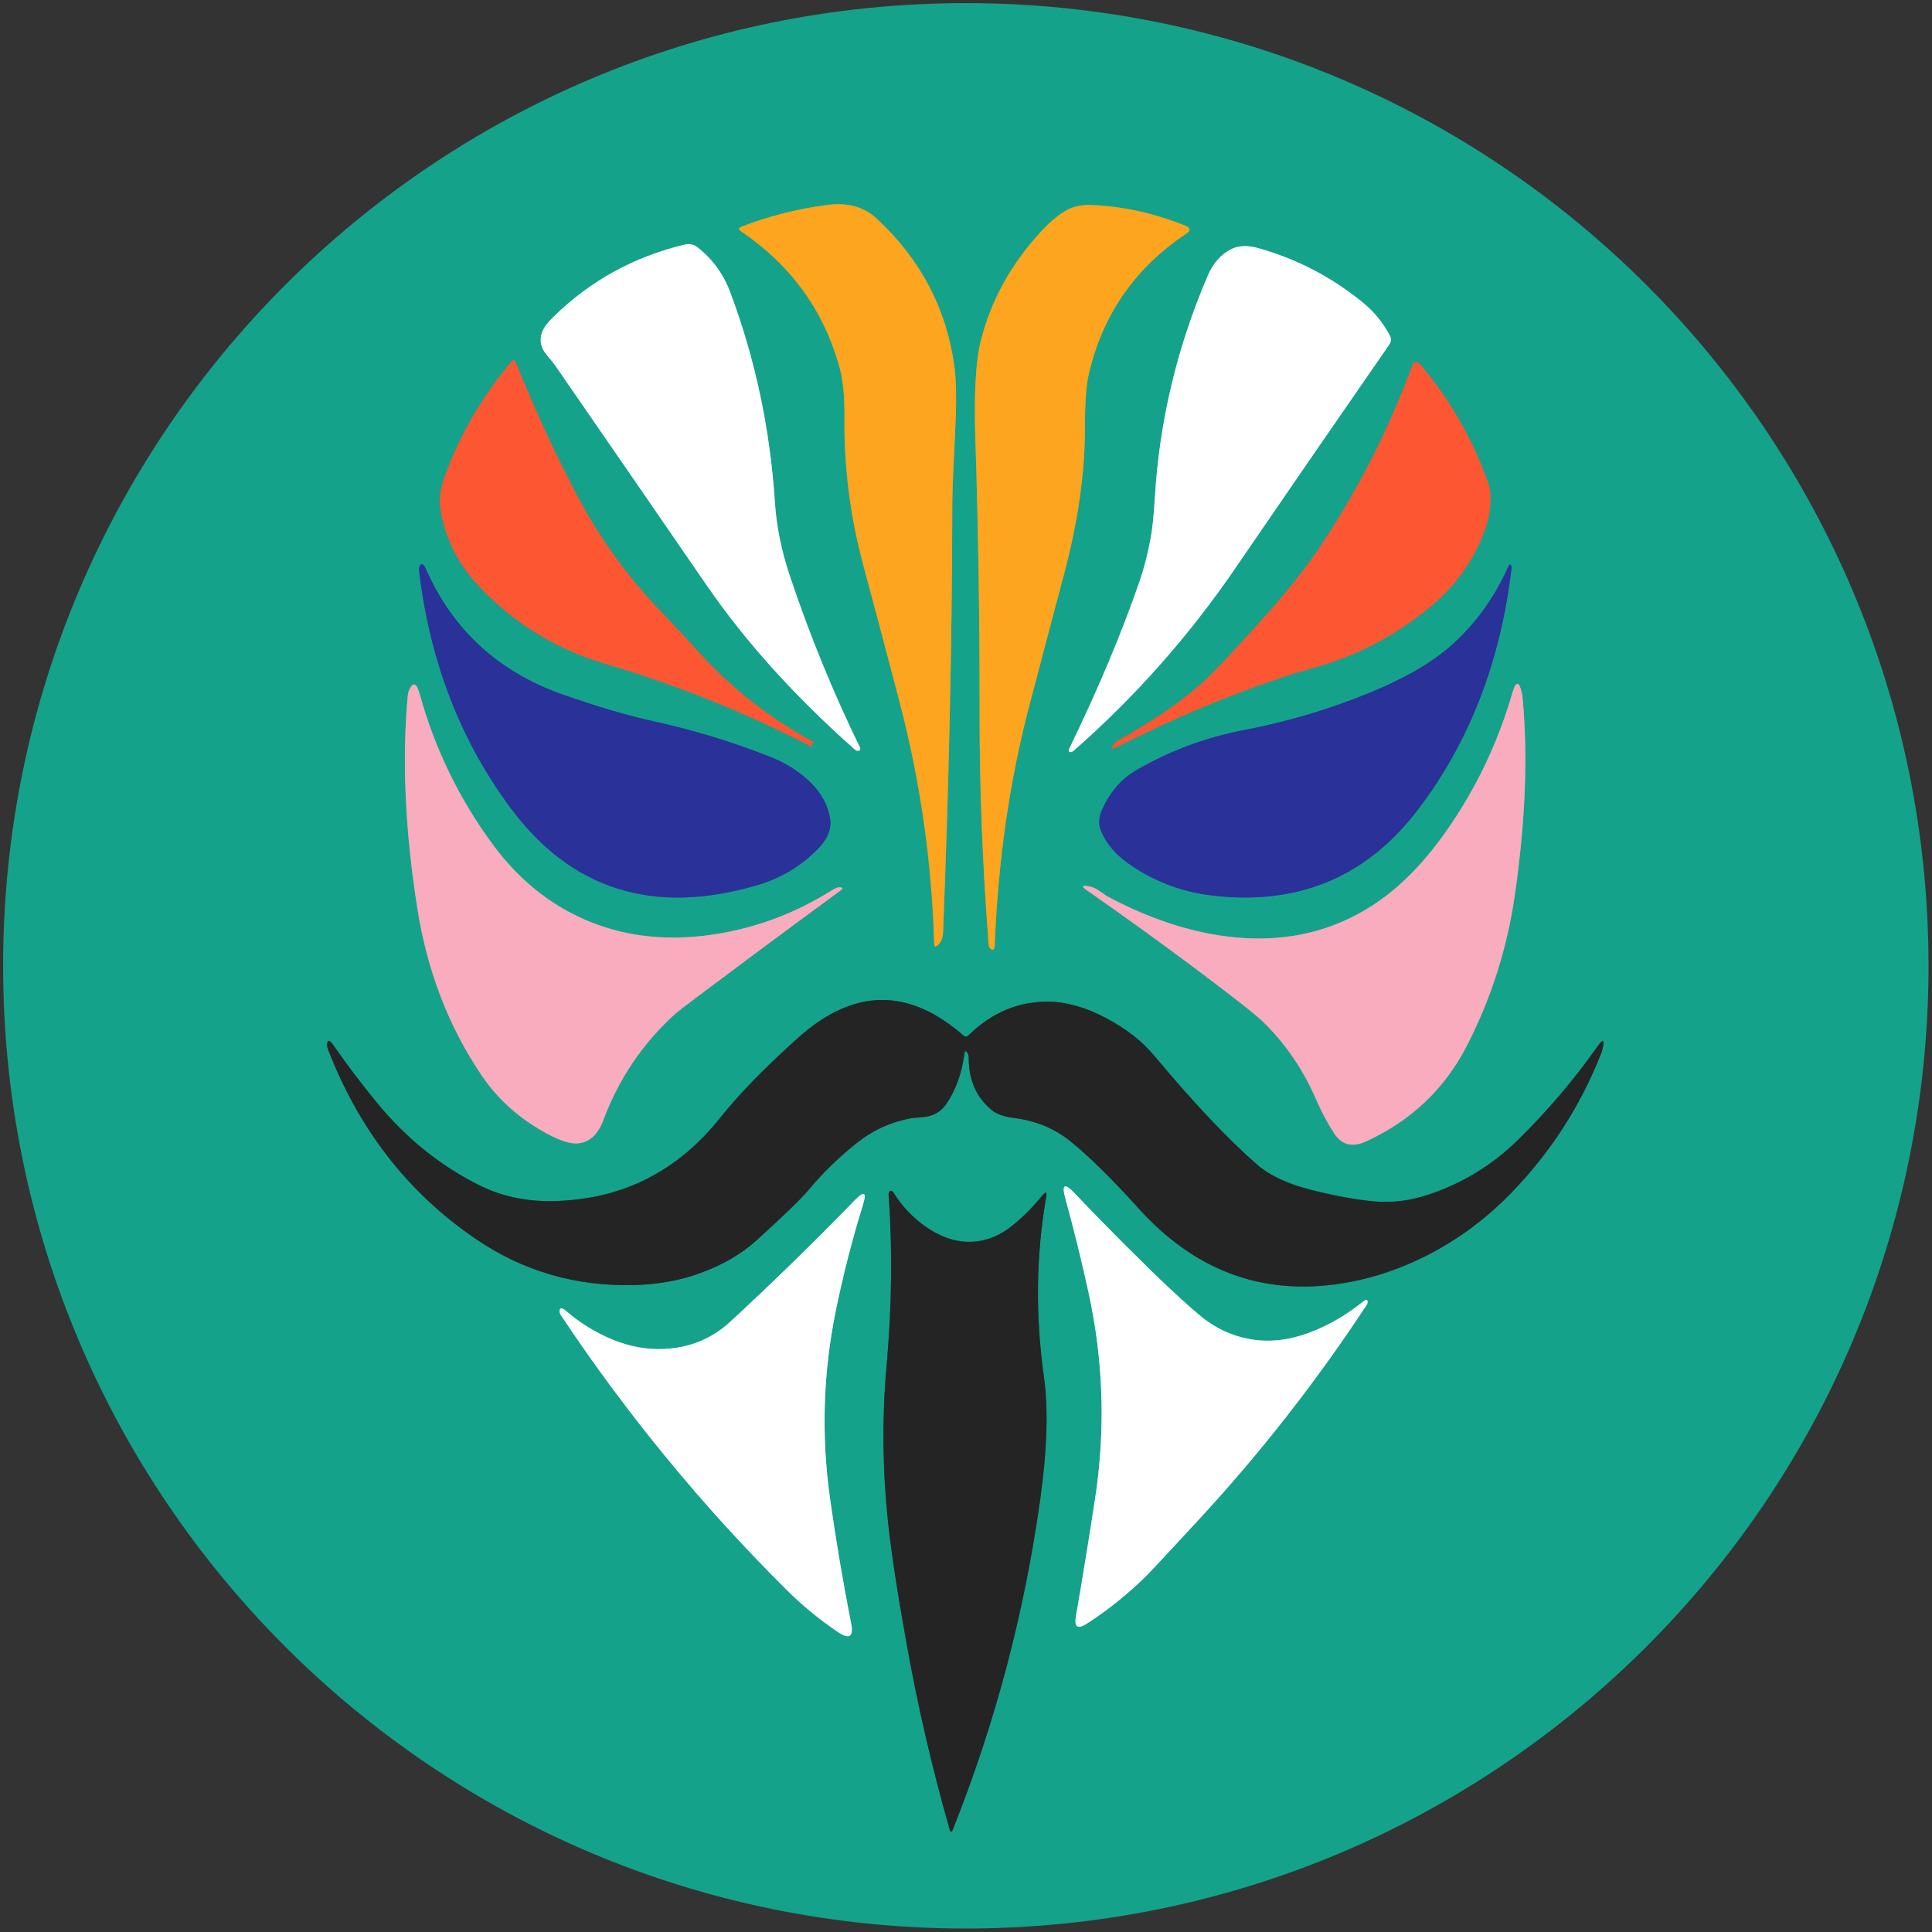
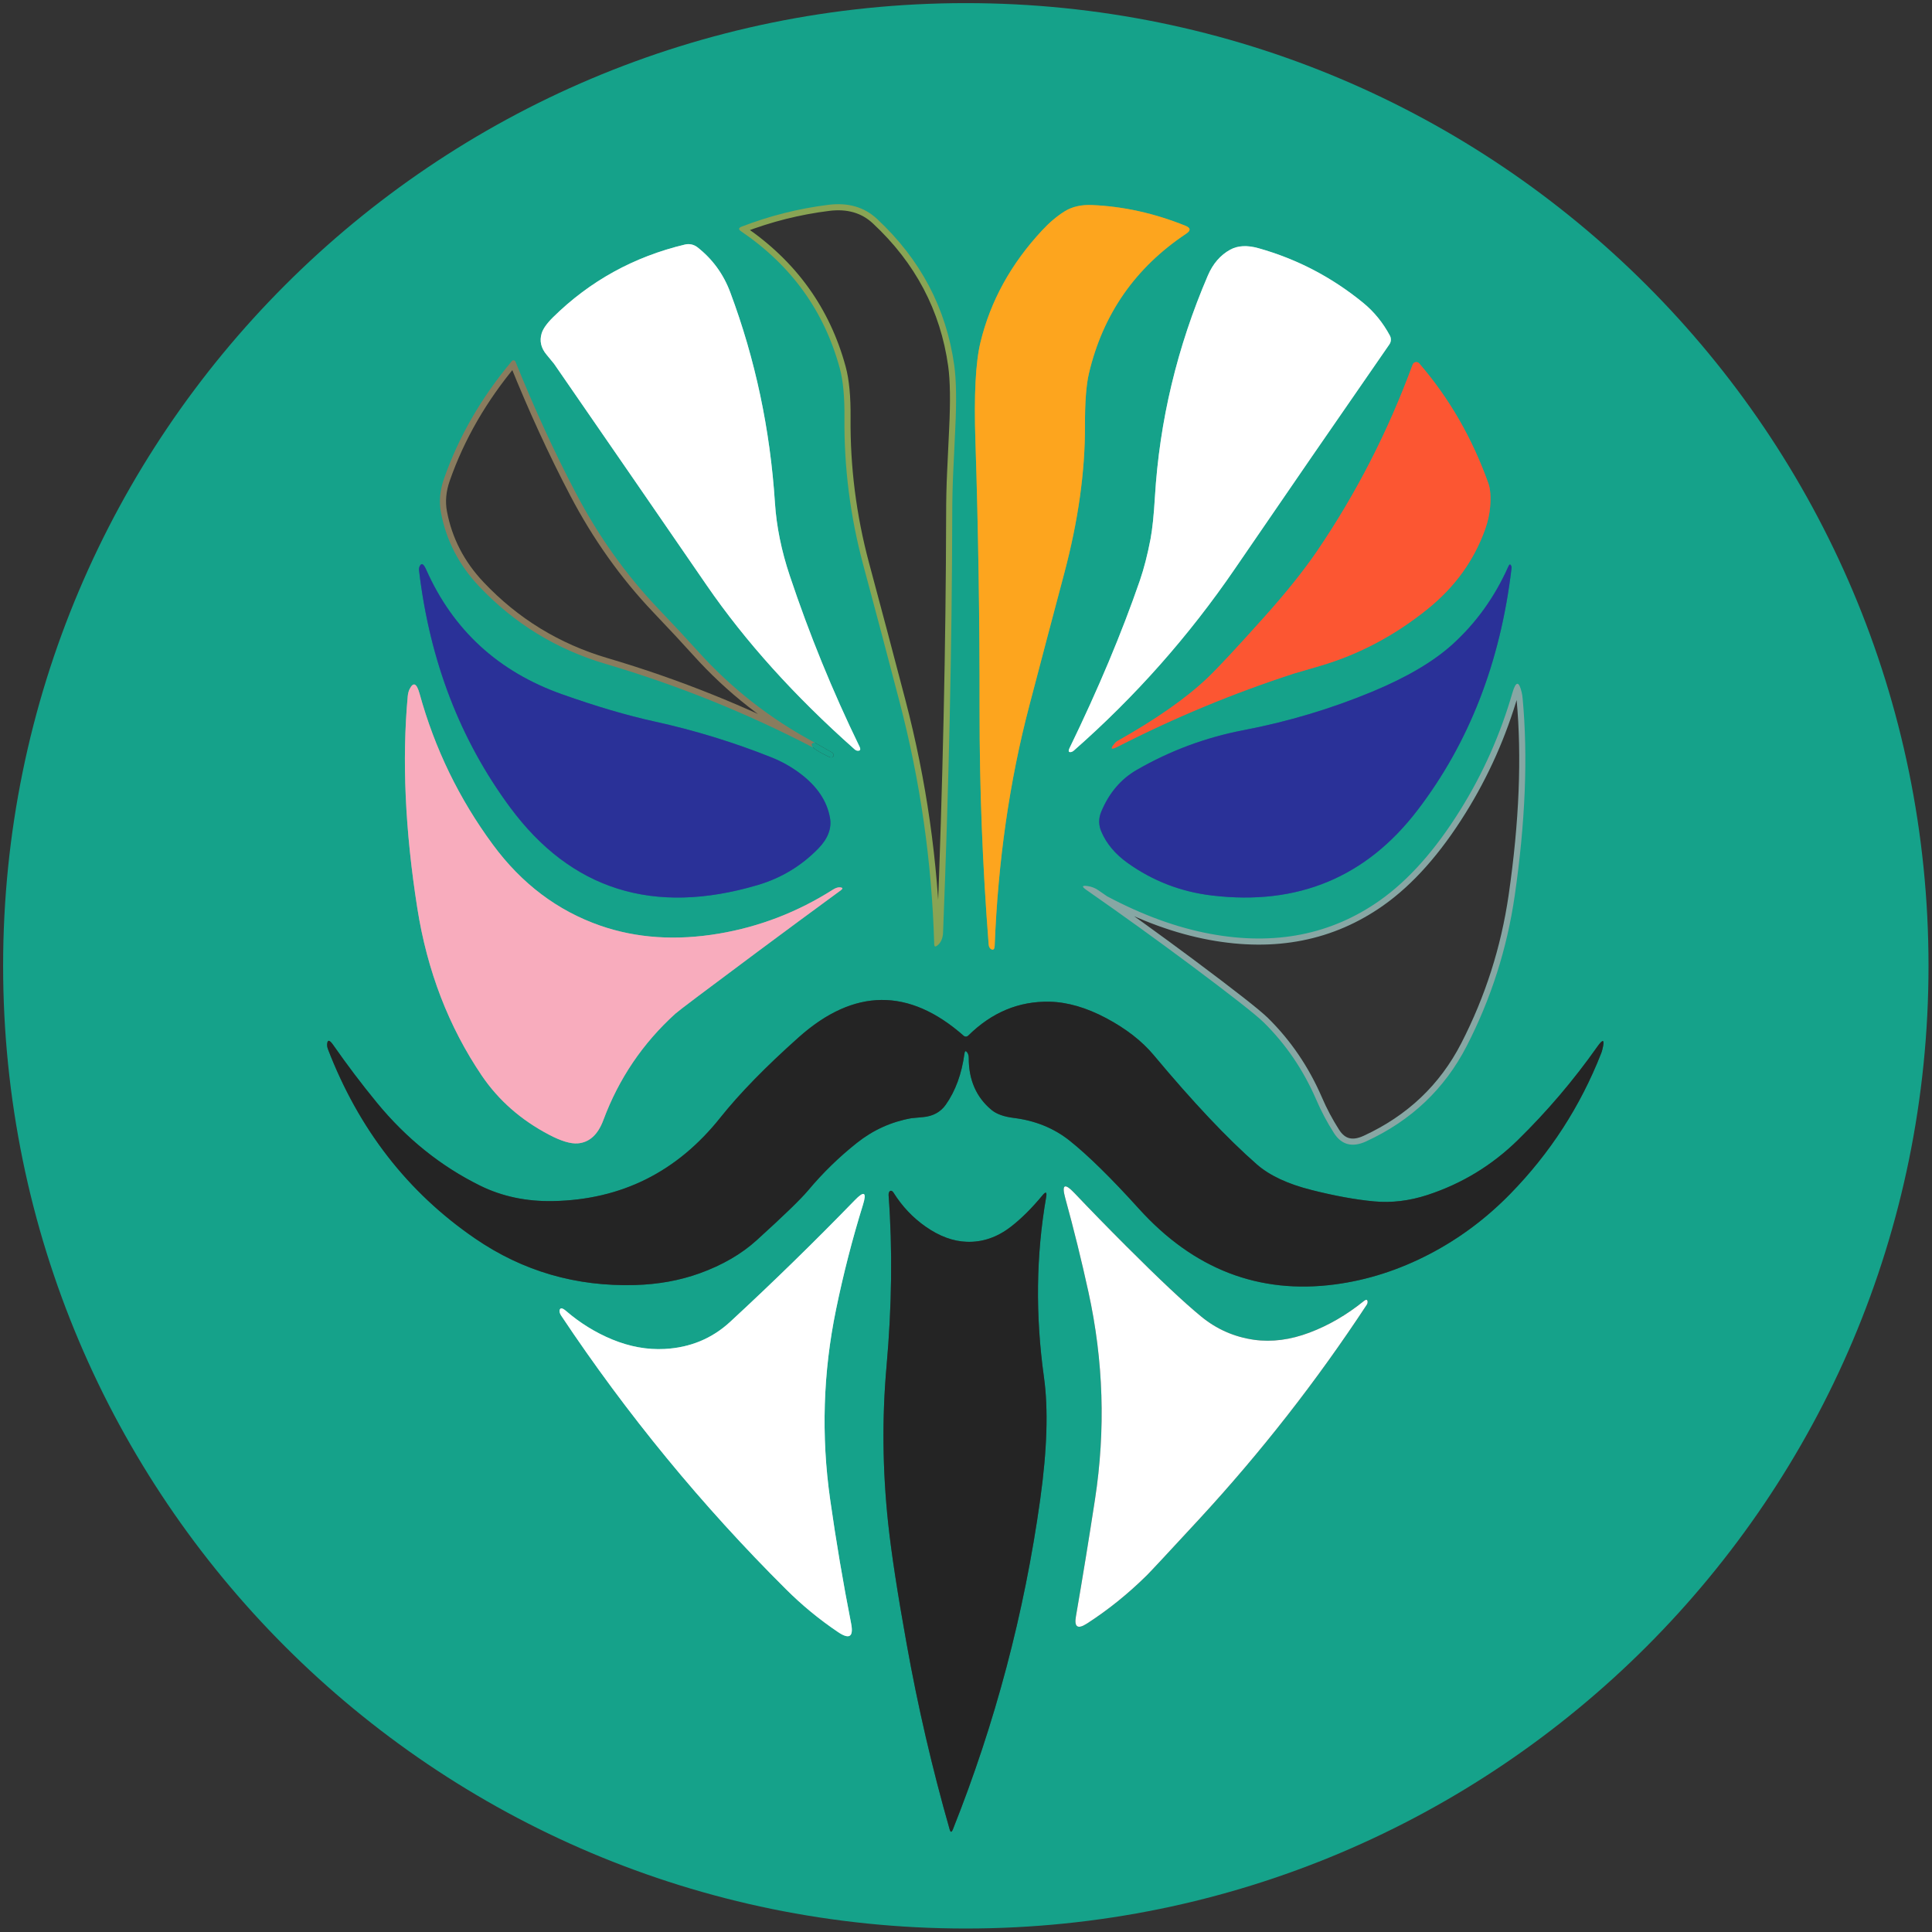
<svg xmlns="http://www.w3.org/2000/svg" version="1.1" viewBox="0 0 316 316">
  <rect x="0" y="0" width="316" height="316" fill="#333333" stroke="none" />
  <g stroke-width="2.0" fill="none" stroke-linecap="butt">
    <path stroke="#89a454" vector-effect="non-scaling-stroke" d="   M 143.44 35.80   Q 140.33 32.90 135.50 33.50   Q 128.19 34.41 121.30 37.07   Q 120.53 37.37 121.21 37.83   Q 133.56 46.22 137.36 60.26   Q 138.17 63.23 138.12 68.34   Q 138.01 80.51 141.17 92.31   Q 144.19 103.54 147.13 114.78   Q 152.23 134.29 152.80 154.44   Q 152.82 155.00 153.24 154.70   Q 154.19 154.02 154.25 152.50   Q 155.68 116.14 155.75 84.25   Q 155.75 80.62 155.91 77.24   Q 156.07 73.74 156.24 70.24   Q 156.58 63.35 156.08 59.77   Q 154.12 45.74 143.44 35.80" />
    <path stroke="#89a454" vector-effect="non-scaling-stroke" d="   M 193.88 36.92   Q 186.28 33.86 178.63 33.54   Q 175.97 33.42 174.13 34.57   Q 172.25 35.74 170.44 37.69   Q 162.82 45.87 160.37 55.97   Q 159.17 60.89 159.54 72.11   Q 160.25 94.05 160.22 116.00   Q 160.20 135.29 161.71 154.51   C 161.74 154.88 161.92 155.18 162.17 155.28   Q 162.66 155.49 162.69 154.69   Q 163.51 133.87 168.34 115.48   Q 171.18 104.64 174.06 93.81   Q 177.49 80.92 177.46 69.65   Q 177.44 63.88 178.11 61.06   Q 181.54 46.53 194.02 38.22   Q 195.18 37.44 193.88 36.92" />
    <path stroke="#8ad1c5" vector-effect="non-scaling-stroke" d="   M 114.07 40.44   C 113.49 39.99 112.73 39.82 112.02 40.00   Q 99.50 42.99 90.46 51.89   Q 88.93 53.40 88.59 54.54   Q 88.04 56.38 89.38 57.99   Q 90.55 59.39 90.62 59.50   Q 103.11 77.58 115.56 95.69   Q 125.07 109.52 139.78 122.56   Q 140.03 122.78 140.28 122.79   Q 140.93 122.83 140.58 122.11   Q 133.96 108.50 129.17 94.15   Q 127.13 88.05 126.75 82.25   Q 125.58 64.22 119.44 47.81   Q 117.77 43.34 114.07 40.44" />
    <path stroke="#8ad1c5" vector-effect="non-scaling-stroke" d="   M 222.95 49.52   Q 215.28 43.25 205.85 40.60   Q 203.08 39.82 201.23 40.83   Q 198.81 42.15 197.56 45.06   Q 190.02 62.62 188.90 81.28   Q 188.63 85.79 188.18 88.17   Q 187.44 92.03 186.44 94.94   Q 182.00 107.81 174.93 122.37   Q 174.57 123.12 175.20 123.00   Q 175.41 122.96 175.63 122.77   Q 190.68 109.55 202.00 93.00   Q 214.23 75.12 227.26 56.31   C 227.54 55.89 227.57 55.35 227.34 54.91   Q 225.62 51.70 222.95 49.52" />
-     <path stroke="#15a28a" vector-effect="non-scaling-stroke" d="   M 132.96 122.25   Q 133.61 122.83 135.50 123.75   Q 136.02 124.01 136.26 123.77   C 136.46 123.57 136.34 123.21 136.02 123.03   L 133.25 121.46" />
    <path stroke="#897c5e" vector-effect="non-scaling-stroke" d="   M 133.25 121.46   Q 122.33 115.62 114.08 106.44   Q 111.58 103.66 107.56 99.44   Q 99.71 91.19 94.15 80.58   Q 88.94 70.65 84.31 59.15   C 84.21 58.91 83.89 58.86 83.72 59.06   Q 76.22 68.01 72.62 78.30   Q 71.62 81.16 72.12 83.82   Q 73.42 90.68 78.36 95.90   Q 86.99 105.03 99.09 108.60   Q 116.68 113.79 132.96 122.25" />
    <path stroke="#897c5e" vector-effect="non-scaling-stroke" d="   M 133.25 121.46   Q 132.43 121.55 132.96 122.25" />
    <path stroke="#897c5e" vector-effect="non-scaling-stroke" d="   M 231.05 59.64   Q 225.04 75.98 215.46 90.08   Q 212.19 94.88 206.85 100.85   Q 199.95 108.56 197.44 110.94   Q 192.20 115.90 182.80 121.18   Q 182.55 121.32 182.38 121.52   Q 181.09 123.01 182.89 122.09   Q 196.80 114.98 211.66 110.16   Q 211.72 110.14 215.87 108.93   Q 225.46 106.12 233.56 99.56   Q 240.19 94.20 242.92 86.55   Q 243.58 84.69 243.73 82.87   Q 243.93 80.45 243.44 79.06   Q 239.47 67.94 232.13 59.44   C 231.81 59.07 231.22 59.18 231.05 59.64" />
    <path stroke="#206a91" vector-effect="non-scaling-stroke" d="   M 130.92 126.55   Q 128.73 124.89 126.16 123.87   Q 116.85 120.16 107.05 118.01   Q 100.31 116.53 91.94 113.56   Q 76.29 108.02 69.69 93.13   Q 69.07 91.73 68.64 92.62   Q 68.49 92.94 68.55 93.39   Q 71.19 115.51 83.44 132.06   Q 98.40 152.29 123.89 144.77   Q 129.64 143.08 133.81 138.82   Q 136.22 136.36 135.75 133.75   Q 135.01 129.64 130.92 126.55" />
    <path stroke="#206a91" vector-effect="non-scaling-stroke" d="   M 184.40 141.12   Q 190.61 145.57 198.25 146.47   Q 219.24 148.97 231.81 132.56   Q 244.50 116.01 247.23 92.93   Q 247.25 92.73 247.19 92.58   Q 246.97 92.06 246.72 92.63   Q 243.40 100.10 237.60 105.37   Q 232.93 109.61 224.45 113.13   Q 214.31 117.34 203.44 119.42   Q 194.09 121.21 185.89 125.95   Q 182.03 128.19 180.12 132.77   Q 179.44 134.40 180.14 136.03   Q 181.39 138.96 184.40 141.12" />
    <path stroke="#87a7a4" vector-effect="non-scaling-stroke" d="   M 179.66 145.62   Q 178.90 145.08 177.92 144.93   Q 176.48 144.72 177.68 145.55   Q 186.34 151.58 194.79 157.88   Q 204.76 165.33 206.67 167.20   Q 212.13 172.57 215.29 179.87   Q 216.51 182.71 218.18 185.32   Q 220.05 188.24 223.44 186.69   Q 234.49 181.60 239.89 171.10   Q 245.87 159.47 247.75 146.50   Q 250.36 128.49 249.05 114.31   Q 249.00 113.68 248.88 113.21   Q 248.22 110.43 247.38 113.29   Q 244.41 123.55 238.87 132.44   Q 232.74 142.30 225.68 147.28   Q 213.79 155.67 198.00 152.75   Q 189.79 151.23 181.08 146.60   Q 180.99 146.56 179.66 145.62" />
    <path stroke="#87a7a4" vector-effect="non-scaling-stroke" d="   M 98.21 151.41   Q 87.68 147.75 80.60 138.13   Q 72.34 126.92 68.63 113.47   Q 67.92 110.90 67.01 112.68   Q 66.76 113.16 66.69 113.87   Q 65.26 129.46 68.25 148.50   Q 70.67 163.93 78.81 175.94   Q 82.92 181.99 89.81 185.60   Q 92.77 187.16 94.52 187.01   Q 97.36 186.77 98.69 183.19   Q 102.47 173.04 110.47 165.79   Q 111.24 165.09 123.94 155.64   Q 130.72 150.60 137.53 145.61   Q 138.06 145.22 137.47 145.14   Q 136.93 145.07 136.25 145.50   Q 127.58 151.01 117.61 152.70   Q 107.08 154.48 98.21 151.41" />
    <path stroke="#1d6357" vector-effect="non-scaling-stroke" d="   M 158.19 172.13   Q 158.45 172.48 158.45 173.06   Q 158.44 178.42 162.16 181.53   Q 163.38 182.55 165.82 182.85   Q 171.10 183.51 174.94 186.56   Q 179.46 190.16 186.28 197.70   Q 199.70 212.54 218.35 210.08   Q 226.30 209.03 233.81 205.12   Q 241.12 201.31 247.02 195.27   Q 256.77 185.30 261.87 172.33   Q 262.01 171.98 262.09 171.64   Q 262.71 169.14 261.24 171.22   Q 255.43 179.45 248.24 186.49   Q 241.90 192.69 233.48 195.45   Q 229.04 196.90 224.75 196.50   Q 220.22 196.08 214.53 194.64   Q 208.69 193.18 205.56 190.44   Q 198.34 184.12 188.69 172.56   Q 185.82 169.13 180.92 166.52   Q 176.05 163.94 171.68 163.84   Q 164.13 163.68 158.35 169.40   C 158.15 169.59 157.84 169.60 157.63 169.42   Q 144.20 157.57 130.64 169.66   Q 122.51 176.91 117.81 182.81   Q 107.22 196.11 90.50 196.45   Q 83.93 196.58 78.56 193.94   Q 68.88 189.17 61.63 180.34   Q 57.90 175.79 54.53 170.96   Q 53.56 169.55 53.50 170.88   Q 53.49 171.22 53.63 171.58   Q 61.20 191.26 77.69 202.56   Q 89.41 210.60 103.89 210.18   Q 109.56 210.02 114.42 208.27   Q 120.05 206.24 123.81 202.81   Q 130.40 196.83 132.19 194.69   Q 135.79 190.39 140.17 186.92   Q 144.14 183.77 149.09 182.89   Q 149.16 182.88 150.93 182.72   Q 153.40 182.51 154.69 180.69   Q 157.08 177.29 157.75 172.31   Q 157.84 171.66 158.19 172.13" />
-     <path stroke="#8ad1c5" vector-effect="non-scaling-stroke" d="   M 184.20 203.81   Q 179.63 199.24 175.74 195.14   Q 173.31 192.59 174.24 195.98   Q 176.34 203.62 178.03 211.34   Q 181.72 228.18 179.10 245.23   Q 177.64 254.75 175.98 264.38   Q 175.52 267.01 177.77 265.56   Q 182.97 262.21 187.57 257.67   Q 188.62 256.62 196.11 248.51   Q 211.27 232.09 223.56 213.39   Q 223.70 213.16 223.69 212.95   Q 223.66 212.33 223.06 212.81   Q 218.84 216.21 214.19 217.96   Q 209.48 219.74 205.14 219.14   Q 200.25 218.45 196.44 215.31   Q 192.25 211.87 184.20 203.81" />
    <path stroke="#1d6357" vector-effect="non-scaling-stroke" d="   M 170.49 195.53   Q 167.89 198.67 165.36 200.63   Q 162.00 203.24 158.14 203.11   Q 154.78 203.00 151.40 200.63   Q 148.26 198.44 146.15 195.08   Q 145.89 194.68 145.62 194.78   C 145.43 194.86 145.32 195.14 145.34 195.48   Q 146.32 208.71 145.00 223.50   Q 143.88 236.12 145.27 249.16   Q 146.05 256.45 148.30 268.92   Q 151.04 284.22 155.32 299.20   Q 155.54 299.99 155.85 299.23   Q 166.25 273.14 170.14 245.23   Q 171.84 233.03 170.75 225.25   Q 168.63 210.07 171.11 195.81   Q 171.34 194.49 170.49 195.53" />
    <path stroke="#8ad1c5" vector-effect="non-scaling-stroke" d="   M 100.14 219.09   Q 96.03 217.39 92.58 214.42   Q 91.71 213.67 91.54 214.26   C 91.47 214.50 91.56 214.84 91.78 215.17   Q 107.92 239.40 128.56 259.94   Q 132.48 263.85 137.08 266.95   Q 139.85 268.82 139.21 265.54   Q 137.24 255.54 135.78 245.25   Q 133.56 229.63 136.74 214.20   Q 138.54 205.46 141.14 197.08   Q 142.12 193.93 139.82 196.30   Q 129.89 206.53 119.44 216.19   Q 114.98 220.31 108.70 220.64   Q 104.45 220.86 100.14 219.09" />
-     <path stroke="#2a3198" vector-effect="non-scaling-stroke" d="   M 223.81 138.81   Q 229.66 134.17 233.73 127.48   Q 236.73 122.56 239.70 115.56   Q 242.32 109.39 243.74 102.79   Q 244.14 100.95 242.82 102.30   Q 230.90 114.60 214.25 118.36   Q 213.15 118.60 211.23 119.31   Q 209.71 119.87 208.11 120.09   Q 205.37 120.48 203.53 121.10   Q 201.75 121.69 199.91 122.03   Q 197.74 122.44 196.31 122.95   Q 194.11 123.74 191.90 124.47   Q 189.00 125.43 187.62 126.27   Q 183.13 128.99 181.00 133.98   C 180.88 134.27 180.90 134.60 181.05 134.88   Q 183.38 139.08 187.06 141.19   Q 191.73 143.87 197.21 144.67   Q 202.38 145.42 207.80 145.03   Q 216.81 144.37 223.81 138.81" />
+     <path stroke="#2a3198" vector-effect="non-scaling-stroke" d="   M 223.81 138.81   Q 229.66 134.17 233.73 127.48   Q 236.73 122.56 239.70 115.56   Q 242.32 109.39 243.74 102.79   Q 244.14 100.95 242.82 102.30   Q 230.90 114.60 214.25 118.36   Q 213.15 118.60 211.23 119.31   Q 209.71 119.87 208.11 120.09   Q 205.37 120.48 203.53 121.10   Q 201.75 121.69 199.91 122.03   Q 194.11 123.74 191.90 124.47   Q 189.00 125.43 187.62 126.27   Q 183.13 128.99 181.00 133.98   C 180.88 134.27 180.90 134.60 181.05 134.88   Q 183.38 139.08 187.06 141.19   Q 191.73 143.87 197.21 144.67   Q 202.38 145.42 207.80 145.03   Q 216.81 144.37 223.81 138.81" />
  </g>
  <path fill="#15a28a" d="   M 315.43 157.97   C 315.43 244.93 244.93 315.43 157.97 315.43   C 71.01 315.43 0.51 244.93 0.51 157.97   C 0.51 71.01 71.01 0.51 157.97 0.51   C 244.93 0.51 315.43 71.01 315.43 157.97   Z   M 143.44 35.80   Q 140.33 32.90 135.50 33.50   Q 128.19 34.41 121.30 37.07   Q 120.53 37.37 121.21 37.83   Q 133.56 46.22 137.36 60.26   Q 138.17 63.23 138.12 68.34   Q 138.01 80.51 141.17 92.31   Q 144.19 103.54 147.13 114.78   Q 152.23 134.29 152.80 154.44   Q 152.82 155.00 153.24 154.70   Q 154.19 154.02 154.25 152.50   Q 155.68 116.14 155.75 84.25   Q 155.75 80.62 155.91 77.24   Q 156.07 73.74 156.24 70.24   Q 156.58 63.35 156.08 59.77   Q 154.12 45.74 143.44 35.80   Z   M 193.88 36.92   Q 186.28 33.86 178.63 33.54   Q 175.97 33.42 174.13 34.57   Q 172.25 35.74 170.44 37.69   Q 162.82 45.87 160.37 55.97   Q 159.17 60.89 159.54 72.11   Q 160.25 94.05 160.22 116.00   Q 160.20 135.29 161.71 154.51   C 161.74 154.88 161.92 155.18 162.17 155.28   Q 162.66 155.49 162.69 154.69   Q 163.51 133.87 168.34 115.48   Q 171.18 104.64 174.06 93.81   Q 177.49 80.92 177.46 69.65   Q 177.44 63.88 178.11 61.06   Q 181.54 46.53 194.02 38.22   Q 195.18 37.44 193.88 36.92   Z   M 114.07 40.44   C 113.49 39.99 112.73 39.82 112.02 40.00   Q 99.50 42.99 90.46 51.89   Q 88.93 53.40 88.59 54.54   Q 88.04 56.38 89.38 57.99   Q 90.55 59.39 90.62 59.50   Q 103.11 77.58 115.56 95.69   Q 125.07 109.52 139.78 122.56   Q 140.03 122.78 140.28 122.79   Q 140.93 122.83 140.58 122.11   Q 133.96 108.50 129.17 94.15   Q 127.13 88.05 126.75 82.25   Q 125.58 64.22 119.44 47.81   Q 117.77 43.34 114.07 40.44   Z   M 222.95 49.52   Q 215.28 43.25 205.85 40.60   Q 203.08 39.82 201.23 40.83   Q 198.81 42.15 197.56 45.06   Q 190.02 62.62 188.90 81.28   Q 188.63 85.79 188.18 88.17   Q 187.44 92.03 186.44 94.94   Q 182.00 107.81 174.93 122.37   Q 174.57 123.12 175.20 123.00   Q 175.41 122.96 175.63 122.77   Q 190.68 109.55 202.00 93.00   Q 214.23 75.12 227.26 56.31   C 227.54 55.89 227.57 55.35 227.34 54.91   Q 225.62 51.70 222.95 49.52   Z   M 132.96 122.25   Q 133.61 122.83 135.50 123.75   Q 136.02 124.01 136.26 123.77   C 136.46 123.57 136.34 123.21 136.02 123.03   L 133.25 121.46   Q 122.33 115.62 114.08 106.44   Q 111.58 103.66 107.56 99.44   Q 99.71 91.19 94.15 80.58   Q 88.94 70.65 84.31 59.15   C 84.21 58.91 83.89 58.86 83.72 59.06   Q 76.22 68.01 72.62 78.30   Q 71.62 81.16 72.12 83.82   Q 73.42 90.68 78.36 95.90   Q 86.99 105.03 99.09 108.60   Q 116.68 113.79 132.96 122.25   Z   M 231.05 59.64   Q 225.04 75.98 215.46 90.08   Q 212.19 94.88 206.85 100.85   Q 199.95 108.56 197.44 110.94   Q 192.20 115.90 182.80 121.18   Q 182.55 121.32 182.38 121.52   Q 181.09 123.01 182.89 122.09   Q 196.80 114.98 211.66 110.16   Q 211.72 110.14 215.87 108.93   Q 225.46 106.12 233.56 99.56   Q 240.19 94.20 242.92 86.55   Q 243.58 84.69 243.73 82.87   Q 243.93 80.45 243.44 79.06   Q 239.47 67.94 232.13 59.44   C 231.81 59.07 231.22 59.18 231.05 59.64   Z   M 130.92 126.55   Q 128.73 124.89 126.16 123.87   Q 116.85 120.16 107.05 118.01   Q 100.31 116.53 91.94 113.56   Q 76.29 108.02 69.69 93.13   Q 69.07 91.73 68.64 92.62   Q 68.49 92.94 68.55 93.39   Q 71.19 115.51 83.44 132.06   Q 98.40 152.29 123.89 144.77   Q 129.64 143.08 133.81 138.82   Q 136.22 136.36 135.75 133.75   Q 135.01 129.64 130.92 126.55   Z   M 184.40 141.12   Q 190.61 145.57 198.25 146.47   Q 219.24 148.97 231.81 132.56   Q 244.50 116.01 247.23 92.93   Q 247.25 92.73 247.19 92.58   Q 246.97 92.06 246.72 92.63   Q 243.40 100.10 237.60 105.37   Q 232.93 109.61 224.45 113.13   Q 214.31 117.34 203.44 119.42   Q 194.09 121.21 185.89 125.95   Q 182.03 128.19 180.12 132.77   Q 179.44 134.40 180.14 136.03   Q 181.39 138.96 184.40 141.12   Z   M 179.66 145.62   Q 178.90 145.08 177.92 144.93   Q 176.48 144.72 177.68 145.55   Q 186.34 151.58 194.79 157.88   Q 204.76 165.33 206.67 167.20   Q 212.13 172.57 215.29 179.87   Q 216.51 182.71 218.18 185.32   Q 220.05 188.24 223.44 186.69   Q 234.49 181.60 239.89 171.10   Q 245.87 159.47 247.75 146.50   Q 250.36 128.49 249.05 114.31   Q 249.00 113.68 248.88 113.21   Q 248.22 110.43 247.38 113.29   Q 244.41 123.55 238.87 132.44   Q 232.74 142.30 225.68 147.28   Q 213.79 155.67 198.00 152.75   Q 189.79 151.23 181.08 146.60   Q 180.99 146.56 179.66 145.62   Z   M 98.21 151.41   Q 87.68 147.75 80.60 138.13   Q 72.34 126.92 68.63 113.47   Q 67.92 110.90 67.01 112.68   Q 66.76 113.16 66.69 113.87   Q 65.26 129.46 68.25 148.50   Q 70.67 163.93 78.81 175.94   Q 82.92 181.99 89.81 185.60   Q 92.77 187.16 94.52 187.01   Q 97.36 186.77 98.69 183.19   Q 102.47 173.04 110.47 165.79   Q 111.24 165.09 123.94 155.64   Q 130.72 150.60 137.53 145.61   Q 138.06 145.22 137.47 145.14   Q 136.93 145.07 136.25 145.50   Q 127.58 151.01 117.61 152.70   Q 107.08 154.48 98.21 151.41   Z   M 158.19 172.13   Q 158.45 172.48 158.45 173.06   Q 158.44 178.42 162.16 181.53   Q 163.38 182.55 165.82 182.85   Q 171.10 183.51 174.94 186.56   Q 179.46 190.16 186.28 197.70   Q 199.70 212.54 218.35 210.08   Q 226.30 209.03 233.81 205.12   Q 241.12 201.31 247.02 195.27   Q 256.77 185.30 261.87 172.33   Q 262.01 171.98 262.09 171.64   Q 262.71 169.14 261.24 171.22   Q 255.43 179.45 248.24 186.49   Q 241.90 192.69 233.48 195.45   Q 229.04 196.90 224.75 196.50   Q 220.22 196.08 214.53 194.64   Q 208.69 193.18 205.56 190.44   Q 198.34 184.12 188.69 172.56   Q 185.82 169.13 180.92 166.52   Q 176.05 163.94 171.68 163.84   Q 164.13 163.68 158.35 169.40   C 158.15 169.59 157.84 169.60 157.63 169.42   Q 144.20 157.57 130.64 169.66   Q 122.51 176.91 117.81 182.81   Q 107.22 196.11 90.50 196.45   Q 83.93 196.58 78.56 193.94   Q 68.88 189.17 61.63 180.34   Q 57.90 175.79 54.53 170.96   Q 53.56 169.55 53.50 170.88   Q 53.49 171.22 53.63 171.58   Q 61.20 191.26 77.69 202.56   Q 89.41 210.60 103.89 210.18   Q 109.56 210.02 114.42 208.27   Q 120.05 206.24 123.81 202.81   Q 130.40 196.83 132.19 194.69   Q 135.79 190.39 140.17 186.92   Q 144.14 183.77 149.09 182.89   Q 149.16 182.88 150.93 182.72   Q 153.40 182.51 154.69 180.69   Q 157.08 177.29 157.75 172.31   Q 157.84 171.66 158.19 172.13   Z   M 184.20 203.81   Q 179.63 199.24 175.74 195.14   Q 173.31 192.59 174.24 195.98   Q 176.34 203.62 178.03 211.34   Q 181.72 228.18 179.10 245.23   Q 177.64 254.75 175.98 264.38   Q 175.52 267.01 177.77 265.56   Q 182.97 262.21 187.57 257.67   Q 188.62 256.62 196.11 248.51   Q 211.27 232.09 223.56 213.39   Q 223.70 213.16 223.69 212.95   Q 223.66 212.33 223.06 212.81   Q 218.84 216.21 214.19 217.96   Q 209.48 219.74 205.14 219.14   Q 200.25 218.45 196.44 215.31   Q 192.25 211.87 184.20 203.81   Z   M 170.49 195.53   Q 167.89 198.67 165.36 200.63   Q 162.00 203.24 158.14 203.11   Q 154.78 203.00 151.40 200.63   Q 148.26 198.44 146.15 195.08   Q 145.89 194.68 145.62 194.78   C 145.43 194.86 145.32 195.14 145.34 195.48   Q 146.32 208.71 145.00 223.50   Q 143.88 236.12 145.27 249.16   Q 146.05 256.45 148.30 268.92   Q 151.04 284.22 155.32 299.20   Q 155.54 299.99 155.85 299.23   Q 166.25 273.14 170.14 245.23   Q 171.84 233.03 170.75 225.25   Q 168.63 210.07 171.11 195.81   Q 171.34 194.49 170.49 195.53   Z   M 100.14 219.09   Q 96.03 217.39 92.58 214.42   Q 91.71 213.67 91.54 214.26   C 91.47 214.50 91.56 214.84 91.78 215.17   Q 107.92 239.40 128.56 259.94   Q 132.48 263.85 137.08 266.95   Q 139.85 268.82 139.21 265.54   Q 137.24 255.54 135.78 245.25   Q 133.56 229.63 136.74 214.20   Q 138.54 205.46 141.14 197.08   Q 142.12 193.93 139.82 196.30   Q 129.89 206.53 119.44 216.19   Q 114.98 220.31 108.70 220.64   Q 104.45 220.86 100.14 219.09   Z" />
-   <path fill="#fda51e" d="   M 143.44 35.80   Q 154.12 45.74 156.08 59.77   Q 156.58 63.35 156.24 70.24   Q 156.07 73.74 155.91 77.24   Q 155.75 80.62 155.75 84.25   Q 155.68 116.14 154.25 152.50   Q 154.19 154.02 153.24 154.70   Q 152.82 155.00 152.80 154.44   Q 152.23 134.29 147.13 114.78   Q 144.19 103.54 141.17 92.31   Q 138.01 80.51 138.12 68.34   Q 138.17 63.23 137.36 60.26   Q 133.56 46.22 121.21 37.83   Q 120.53 37.37 121.30 37.07   Q 128.19 34.41 135.50 33.50   Q 140.33 32.90 143.44 35.80   Z" />
  <path fill="#fda51e" d="   M 193.88 36.92   Q 195.18 37.44 194.02 38.22   Q 181.54 46.53 178.11 61.06   Q 177.44 63.88 177.46 69.65   Q 177.49 80.92 174.06 93.81   Q 171.18 104.64 168.34 115.48   Q 163.51 133.87 162.69 154.69   Q 162.66 155.49 162.17 155.28   C 161.92 155.18 161.74 154.88 161.71 154.51   Q 160.20 135.29 160.22 116.00   Q 160.25 94.05 159.54 72.11   Q 159.17 60.89 160.37 55.97   Q 162.82 45.87 170.44 37.69   Q 172.25 35.74 174.13 34.57   Q 175.97 33.42 178.63 33.54   Q 186.28 33.86 193.88 36.92   Z" />
  <path fill="#ffffff" d="   M 114.07 40.44   Q 117.77 43.34 119.44 47.81   Q 125.58 64.22 126.75 82.25   Q 127.13 88.05 129.17 94.15   Q 133.96 108.50 140.58 122.11   Q 140.93 122.83 140.28 122.79   Q 140.03 122.78 139.78 122.56   Q 125.07 109.52 115.56 95.69   Q 103.11 77.58 90.62 59.50   Q 90.55 59.39 89.38 57.99   Q 88.04 56.38 88.59 54.54   Q 88.93 53.40 90.46 51.89   Q 99.50 42.99 112.02 40.00   C 112.73 39.82 113.49 39.99 114.07 40.44   Z" />
  <path fill="#ffffff" d="   M 222.95 49.52   Q 225.62 51.70 227.34 54.91   C 227.57 55.35 227.54 55.89 227.26 56.31   Q 214.23 75.12 202.00 93.00   Q 190.68 109.55 175.63 122.77   Q 175.41 122.96 175.20 123.00   Q 174.57 123.12 174.93 122.37   Q 182.00 107.81 186.44 94.94   Q 187.44 92.03 188.18 88.17   Q 188.63 85.79 188.90 81.28   Q 190.02 62.62 197.56 45.06   Q 198.81 42.15 201.23 40.83   Q 203.08 39.82 205.85 40.60   Q 215.28 43.25 222.95 49.52   Z" />
-   <path fill="#fc5632" d="   M 133.25 121.46   Q 132.43 121.55 132.96 122.25   Q 116.68 113.79 99.09 108.60   Q 86.99 105.03 78.36 95.90   Q 73.42 90.68 72.12 83.82   Q 71.62 81.16 72.62 78.30   Q 76.22 68.01 83.72 59.06   C 83.89 58.86 84.21 58.91 84.31 59.15   Q 88.94 70.65 94.15 80.58   Q 99.71 91.19 107.56 99.44   Q 111.58 103.66 114.08 106.44   Q 122.33 115.62 133.25 121.46   Z" />
  <path fill="#fc5632" d="   M 231.05 59.64   C 231.22 59.18 231.81 59.07 232.13 59.44   Q 239.47 67.94 243.44 79.06   Q 243.93 80.45 243.73 82.87   Q 243.58 84.69 242.92 86.55   Q 240.19 94.20 233.56 99.56   Q 225.46 106.12 215.87 108.93   Q 211.72 110.14 211.66 110.16   Q 196.80 114.98 182.89 122.09   Q 181.09 123.01 182.38 121.52   Q 182.55 121.32 182.80 121.18   Q 192.20 115.90 197.44 110.94   Q 199.95 108.56 206.85 100.85   Q 212.19 94.88 215.46 90.08   Q 225.04 75.98 231.05 59.64   Z" />
  <path fill="#2a3198" d="   M 130.92 126.55   Q 135.01 129.64 135.75 133.75   Q 136.22 136.36 133.81 138.82   Q 129.64 143.08 123.89 144.77   Q 98.40 152.29 83.44 132.06   Q 71.19 115.51 68.55 93.39   Q 68.49 92.94 68.64 92.62   Q 69.07 91.73 69.69 93.13   Q 76.29 108.02 91.94 113.56   Q 100.31 116.53 107.05 118.01   Q 116.85 120.16 126.16 123.87   Q 128.73 124.89 130.92 126.55   Z" />
  <path fill="#2a3198" d="   M 184.40 141.12   Q 181.39 138.96 180.14 136.03   Q 179.44 134.40 180.12 132.77   Q 182.03 128.19 185.89 125.95   Q 194.09 121.21 203.44 119.42   Q 214.31 117.34 224.45 113.13   Q 232.93 109.61 237.60 105.37   Q 243.40 100.10 246.72 92.63   Q 246.97 92.06 247.19 92.58   Q 247.25 92.73 247.23 92.93   Q 244.50 116.01 231.81 132.56   Q 219.24 148.97 198.25 146.47   Q 190.61 145.57 184.40 141.12   Z   M 223.81 138.81   Q 229.66 134.17 233.73 127.48   Q 236.73 122.56 239.70 115.56   Q 242.32 109.39 243.74 102.79   Q 244.14 100.95 242.82 102.30   Q 230.90 114.60 214.25 118.36   Q 213.15 118.60 211.23 119.31   Q 209.71 119.87 208.11 120.09   Q 205.37 120.48 203.53 121.10   Q 201.75 121.69 199.91 122.03   Q 197.74 122.44 196.31 122.95   Q 194.11 123.74 191.90 124.47   Q 189.00 125.43 187.62 126.27   Q 183.13 128.99 181.00 133.98   C 180.88 134.27 180.90 134.60 181.05 134.88   Q 183.38 139.08 187.06 141.19   Q 191.73 143.87 197.21 144.67   Q 202.38 145.42 207.80 145.03   Q 216.81 144.37 223.81 138.81   Z" />
  <path fill="#2a3198" d="   M 223.81 138.81   Q 216.81 144.37 207.80 145.03   Q 202.38 145.42 197.21 144.67   Q 191.73 143.87 187.06 141.19   Q 183.38 139.08 181.05 134.88   C 180.90 134.60 180.88 134.27 181.00 133.98   Q 183.13 128.99 187.62 126.27   Q 189.00 125.43 191.90 124.47   Q 194.11 123.74 196.31 122.95   Q 197.74 122.44 199.91 122.03   Q 201.75 121.69 203.53 121.10   Q 205.37 120.48 208.11 120.09   Q 209.71 119.87 211.23 119.31   Q 213.15 118.60 214.25 118.36   Q 230.90 114.60 242.82 102.30   Q 244.14 100.95 243.74 102.79   Q 242.32 109.39 239.70 115.56   Q 236.73 122.56 233.73 127.48   Q 229.66 134.17 223.81 138.81   Z" />
-   <path fill="#f8acbd" d="   M 181.08 146.60   Q 189.79 151.23 198.00 152.75   Q 213.79 155.67 225.68 147.28   Q 232.74 142.30 238.87 132.44   Q 244.41 123.55 247.38 113.29   Q 248.22 110.43 248.88 113.21   Q 249.00 113.68 249.05 114.31   Q 250.36 128.49 247.75 146.50   Q 245.87 159.47 239.89 171.10   Q 234.49 181.60 223.44 186.69   Q 220.05 188.24 218.18 185.32   Q 216.51 182.71 215.29 179.87   Q 212.13 172.57 206.67 167.20   Q 204.76 165.33 194.79 157.88   Q 186.34 151.58 177.68 145.55   Q 176.48 144.72 177.92 144.93   Q 178.90 145.08 179.66 145.62   Q 180.99 146.56 181.08 146.60   Z" />
  <path fill="#f8acbd" d="   M 117.61 152.70   Q 127.58 151.01 136.25 145.50   Q 136.93 145.07 137.47 145.14   Q 138.06 145.22 137.53 145.61   Q 130.72 150.60 123.94 155.64   Q 111.24 165.09 110.47 165.79   Q 102.47 173.04 98.69 183.19   Q 97.36 186.77 94.52 187.01   Q 92.77 187.16 89.81 185.60   Q 82.92 181.99 78.81 175.94   Q 70.67 163.93 68.25 148.50   Q 65.26 129.46 66.69 113.87   Q 66.76 113.16 67.01 112.68   Q 67.92 110.90 68.63 113.47   Q 72.34 126.92 80.60 138.13   Q 87.68 147.75 98.21 151.41   Q 107.08 154.48 117.61 152.70   Z" />
  <path fill="#15a28a" d="   M 133.25 121.46   L 136.02 123.03   C 136.34 123.21 136.46 123.57 136.26 123.77   Q 136.02 124.01 135.50 123.75   Q 133.61 122.83 132.96 122.25   Q 132.43 121.55 133.25 121.46   Z" />
  <path fill="#242424" d="   M 157.75 172.31   Q 157.08 177.29 154.69 180.69   Q 153.40 182.51 150.93 182.72   Q 149.16 182.88 149.09 182.89   Q 144.14 183.77 140.17 186.92   Q 135.79 190.39 132.19 194.69   Q 130.40 196.83 123.81 202.81   Q 120.05 206.24 114.42 208.27   Q 109.56 210.02 103.89 210.18   Q 89.41 210.60 77.69 202.56   Q 61.20 191.26 53.63 171.58   Q 53.49 171.22 53.50 170.88   Q 53.56 169.55 54.53 170.96   Q 57.90 175.79 61.63 180.34   Q 68.88 189.17 78.56 193.94   Q 83.93 196.58 90.50 196.45   Q 107.22 196.11 117.81 182.81   Q 122.51 176.91 130.64 169.66   Q 144.20 157.57 157.63 169.42   C 157.84 169.60 158.15 169.59 158.35 169.40   Q 164.13 163.68 171.68 163.84   Q 176.05 163.94 180.92 166.52   Q 185.82 169.13 188.69 172.56   Q 198.34 184.12 205.56 190.44   Q 208.69 193.18 214.53 194.64   Q 220.22 196.08 224.75 196.50   Q 229.04 196.90 233.48 195.45   Q 241.90 192.69 248.24 186.49   Q 255.43 179.45 261.24 171.22   Q 262.71 169.14 262.09 171.64   Q 262.01 171.98 261.87 172.33   Q 256.77 185.30 247.02 195.27   Q 241.12 201.31 233.81 205.12   Q 226.30 209.03 218.35 210.08   Q 199.70 212.54 186.28 197.70   Q 179.46 190.16 174.94 186.56   Q 171.10 183.51 165.82 182.85   Q 163.38 182.55 162.16 181.53   Q 158.44 178.42 158.45 173.06   Q 158.45 172.48 158.19 172.13   Q 157.84 171.66 157.75 172.31   Z" />
  <path fill="#ffffff" d="   M 184.20 203.81   Q 192.25 211.87 196.44 215.31   Q 200.25 218.45 205.14 219.14   Q 209.48 219.74 214.19 217.96   Q 218.84 216.21 223.06 212.81   Q 223.66 212.33 223.69 212.95   Q 223.70 213.16 223.56 213.39   Q 211.27 232.09 196.11 248.51   Q 188.62 256.62 187.57 257.67   Q 182.97 262.21 177.77 265.56   Q 175.52 267.01 175.98 264.38   Q 177.64 254.75 179.10 245.23   Q 181.72 228.18 178.03 211.34   Q 176.34 203.62 174.24 195.98   Q 173.31 192.59 175.74 195.14   Q 179.63 199.24 184.20 203.81   Z" />
  <path fill="#242424" d="   M 170.49 195.53   Q 171.34 194.49 171.11 195.81   Q 168.63 210.07 170.75 225.25   Q 171.84 233.03 170.14 245.23   Q 166.25 273.14 155.85 299.23   Q 155.54 299.99 155.32 299.20   Q 151.04 284.22 148.30 268.92   Q 146.05 256.45 145.27 249.16   Q 143.88 236.12 145.00 223.50   Q 146.32 208.71 145.34 195.48   C 145.32 195.14 145.43 194.86 145.62 194.78   Q 145.89 194.68 146.15 195.08   Q 148.26 198.44 151.40 200.63   Q 154.78 203.00 158.14 203.11   Q 162.00 203.24 165.36 200.63   Q 167.89 198.67 170.49 195.53   Z" />
  <path fill="#ffffff" d="   M 108.70 220.64   Q 114.98 220.31 119.44 216.19   Q 129.89 206.53 139.82 196.30   Q 142.12 193.93 141.14 197.08   Q 138.54 205.46 136.74 214.20   Q 133.56 229.63 135.78 245.25   Q 137.24 255.54 139.21 265.54   Q 139.85 268.82 137.08 266.95   Q 132.48 263.85 128.56 259.94   Q 107.92 239.40 91.78 215.17   C 91.56 214.84 91.47 214.50 91.54 214.26   Q 91.71 213.67 92.58 214.42   Q 96.03 217.39 100.14 219.09   Q 104.45 220.86 108.70 220.64   Z" />
</svg>